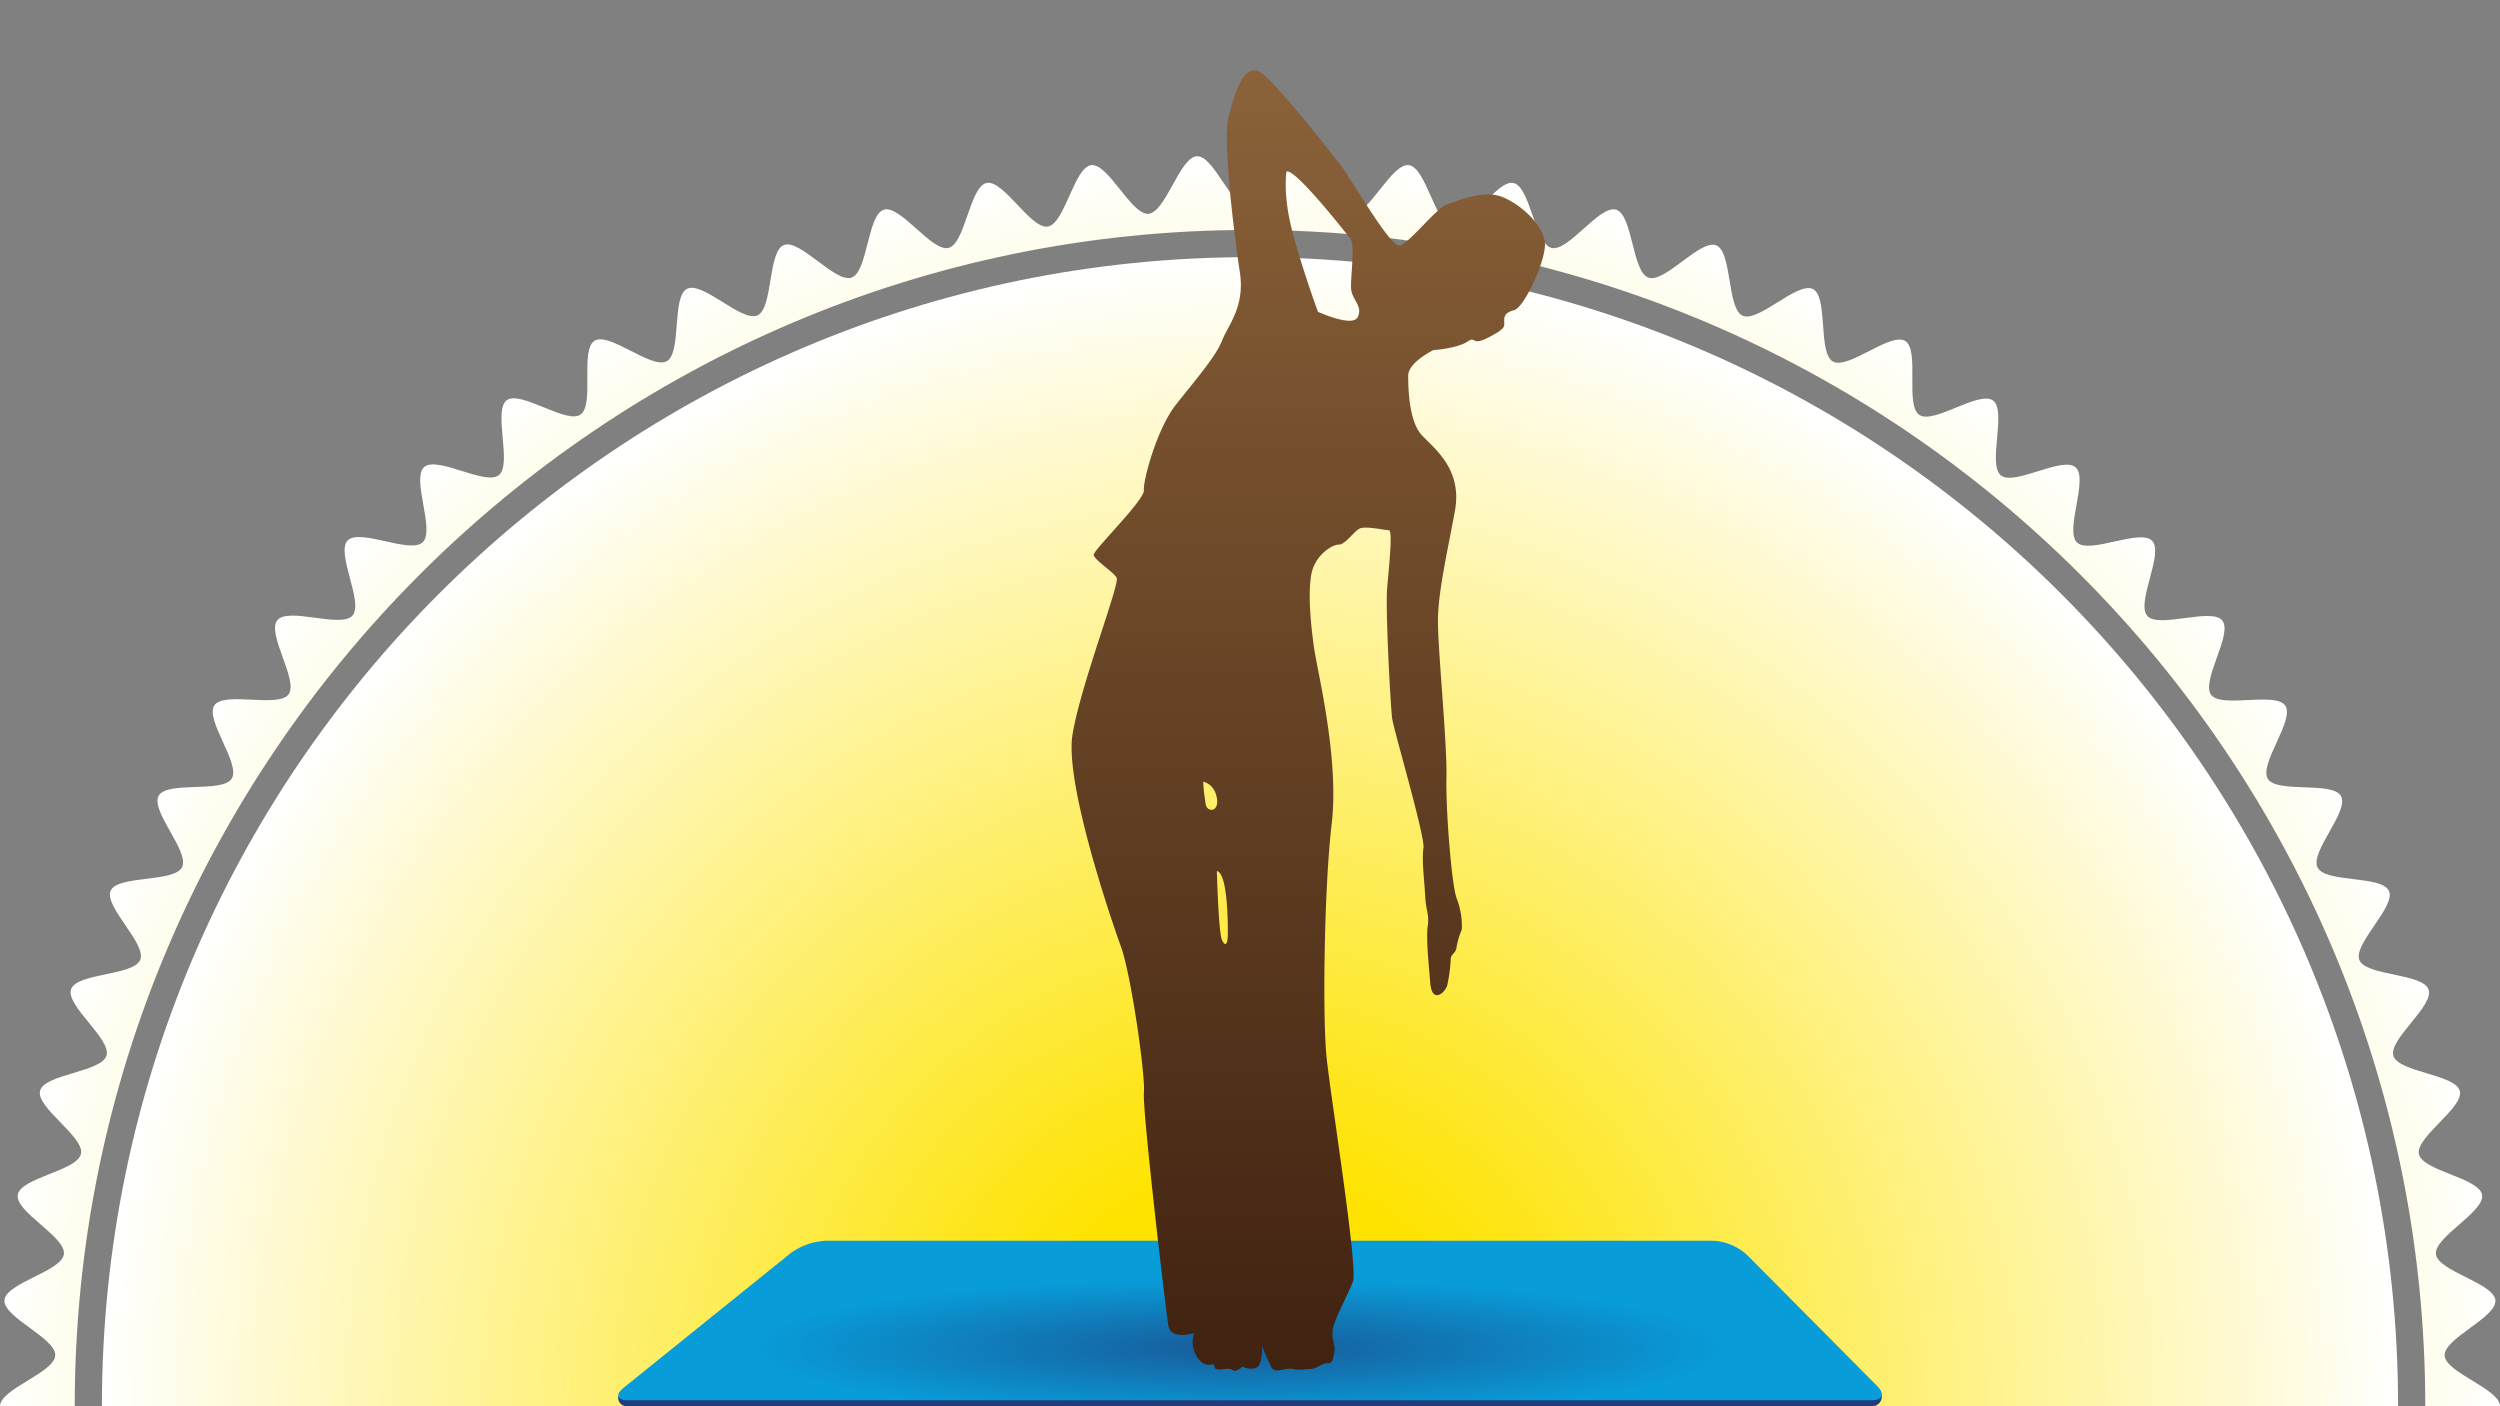
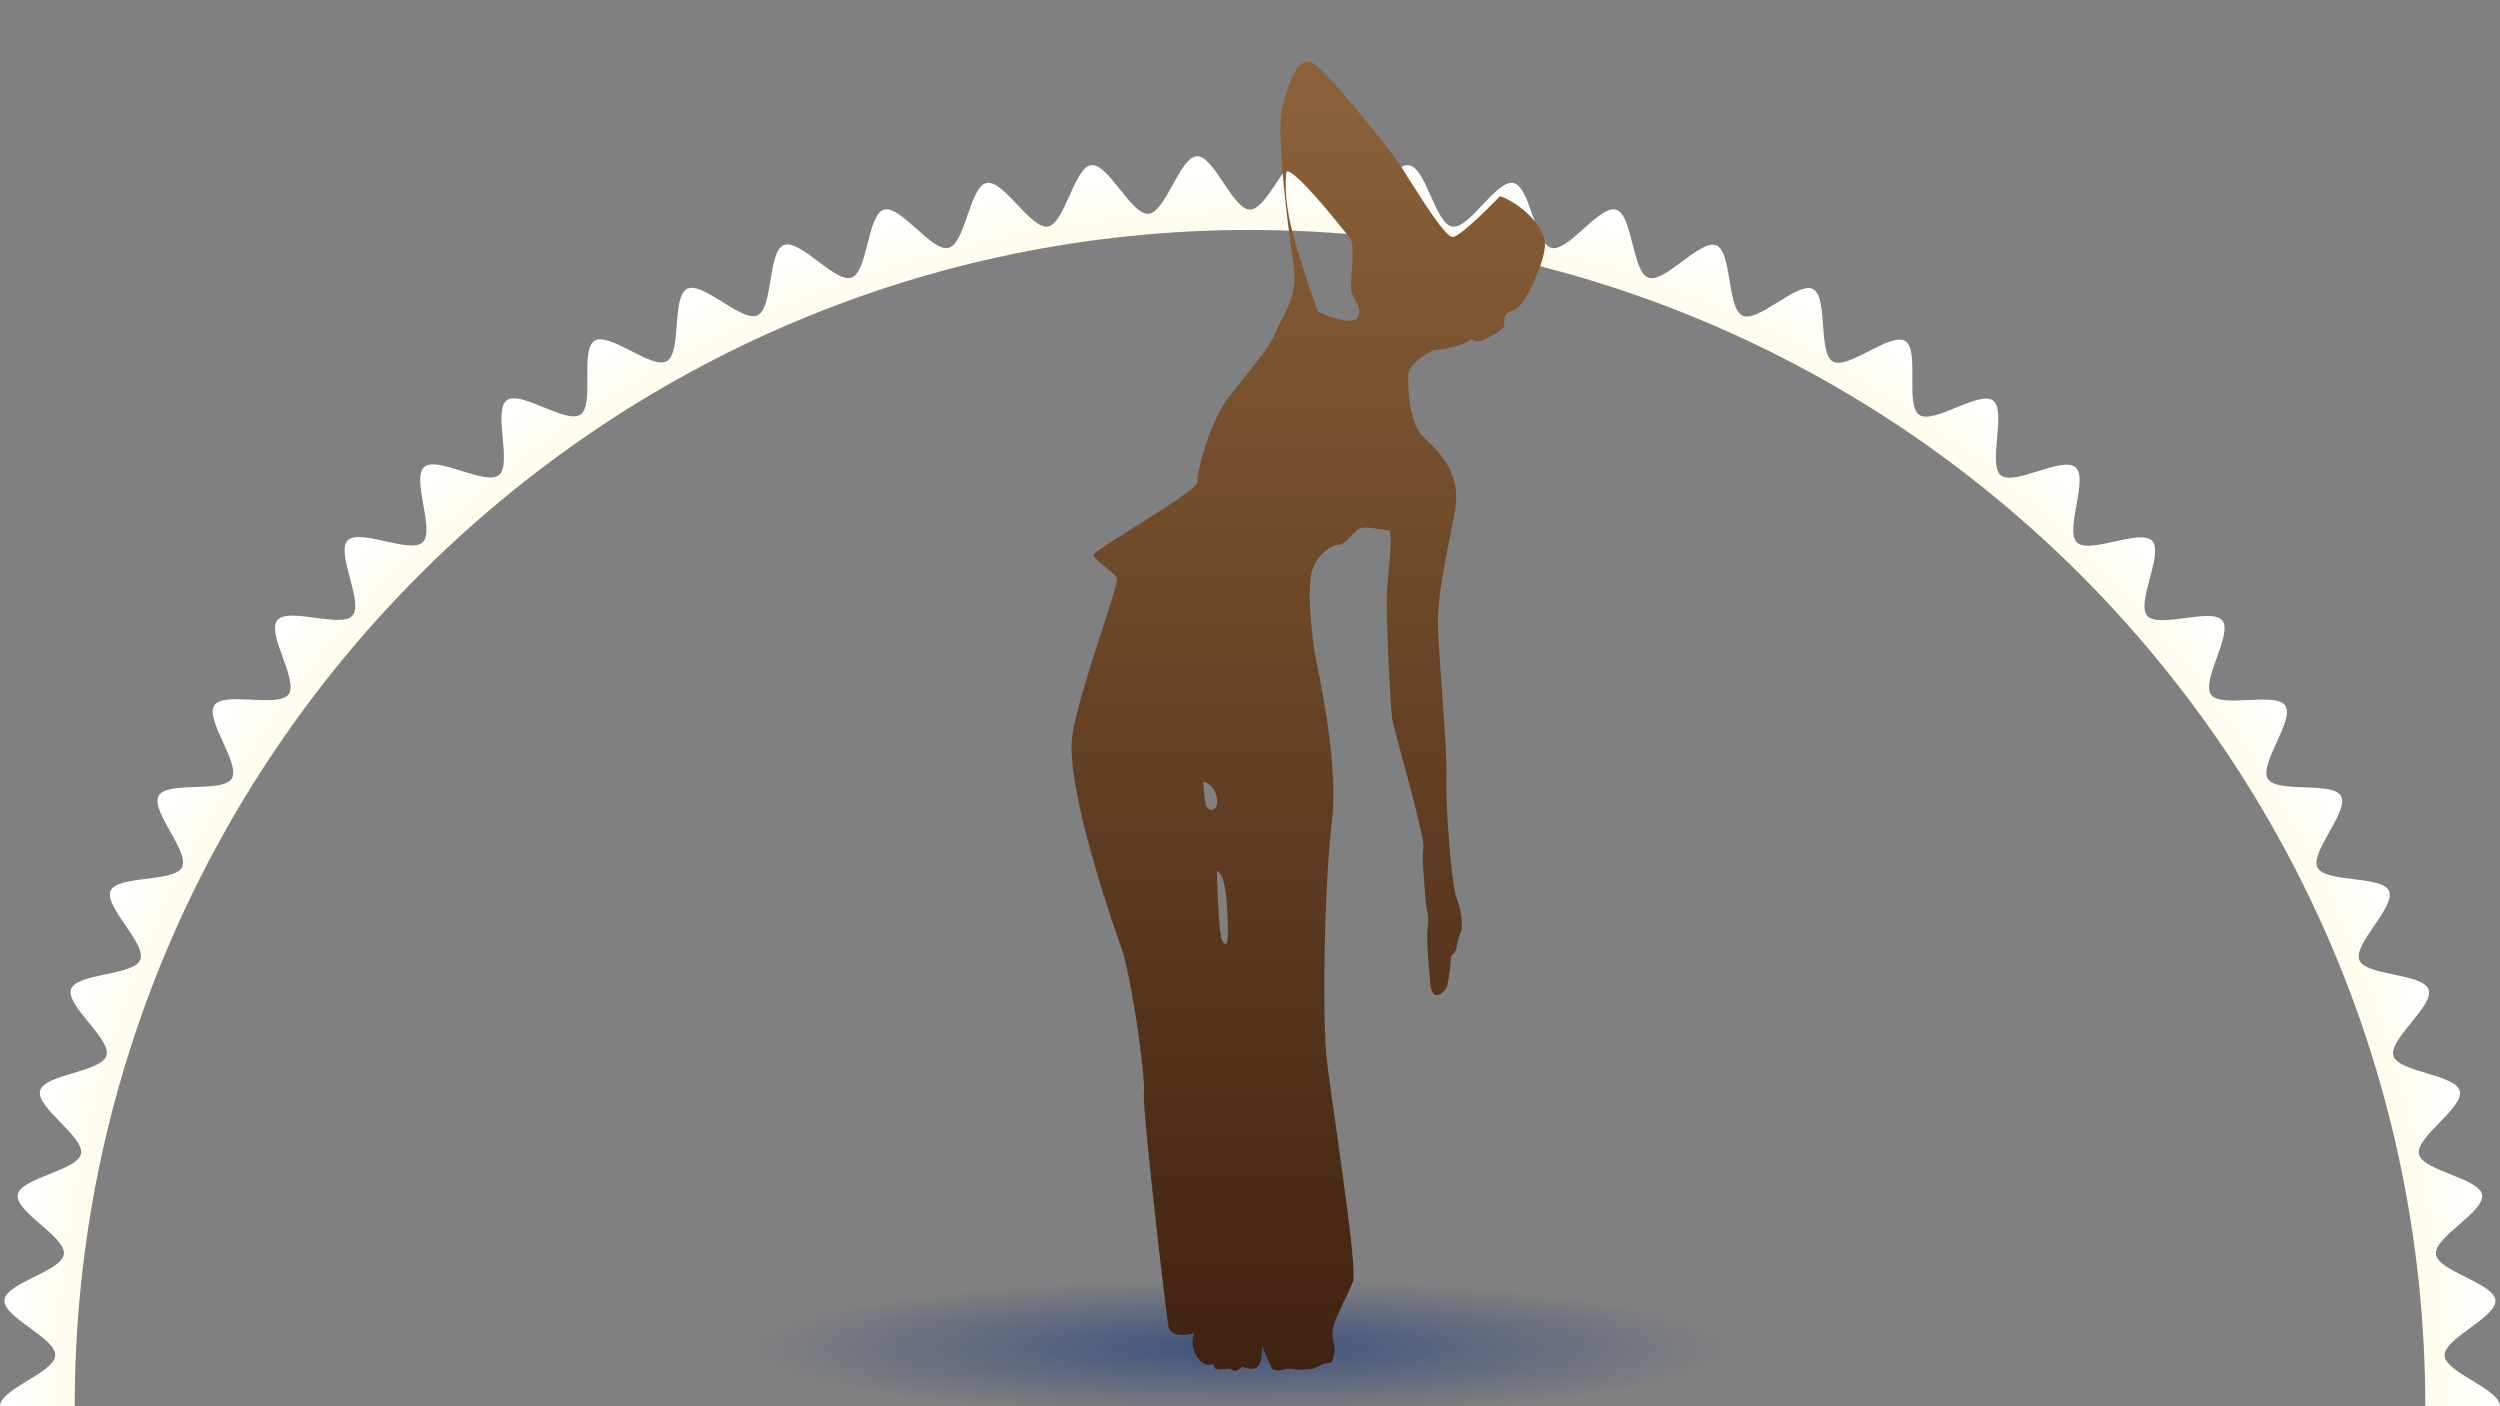
<svg xmlns="http://www.w3.org/2000/svg" xmlns:xlink="http://www.w3.org/1999/xlink" viewBox="0 0 640 360">
  <rect x="0" y="0" width="640" height="360" fill="#808080" stroke="none" />
  <defs>
    <style>.cls-1{fill:none;}.cls-2{clip-path:url(#clip-path);}.cls-3{fill:url(#Nouvelle_nuance_de_dégradé_2);}.cls-4{fill:url(#Nouvelle_nuance_de_dégradé_2-2);}.cls-5{fill:#203c7c;}.cls-6{fill:#089cd8;}.cls-7{clip-path:url(#clip-path-2);}.cls-8{opacity:0.68;fill:url(#Dégradé_sans_nom_27);}.cls-9{fill:url(#Dégradé_sans_nom_3);}</style>
    <clipPath id="clip-path">
      <rect class="cls-1" width="640" height="360" />
    </clipPath>
    <radialGradient id="Nouvelle_nuance_de_dégradé_2" cx="320" cy="360" r="320" gradientUnits="userSpaceOnUse">
      <stop offset="0.2" stop-color="#fee300" />
      <stop offset="1" stop-color="#fff" />
    </radialGradient>
    <radialGradient id="Nouvelle_nuance_de_dégradé_2-2" cy="360" r="294.04" xlink:href="#Nouvelle_nuance_de_dégradé_2" />
    <clipPath id="clip-path-2">
      <polygon class="cls-1" points="481.74 359.96 158.26 359.96 211.39 317.5 438.64 317.5 481.74 359.96" />
    </clipPath>
    <radialGradient id="Dégradé_sans_nom_27" cx="716.09" cy="2059.88" r="117.23" gradientTransform="translate(-448.75 36.06) scale(1.07 0.15)" gradientUnits="userSpaceOnUse">
      <stop offset="0" stop-color="#203c7c" />
      <stop offset="1" stop-color="#203c7c" stop-opacity="0" />
    </radialGradient>
    <linearGradient id="Dégradé_sans_nom_3" x1="334.89" y1="350.92" x2="334.89" y2="18" gradientUnits="userSpaceOnUse">
      <stop offset="0" stop-color="#402211" />
      <stop offset="1" stop-color="#8b6239" />
    </linearGradient>
  </defs>
  <g id="Fond">
    <g class="cls-2">
      <path class="cls-3" d="M625.82,373C626,368.6,640,364.46,640,360s-14-8.6-14.18-13,13.41-9.75,13-14.15-14.67-7.39-15.22-11.77,12.55-10.85,11.81-15.2-15.25-6.11-16.17-10.44,11.58-11.87,10.47-16.15-15.71-4.78-17-9,10.52-12.82,9-17-16.06-3.42-17.71-7.52,9.4-13.67,7.57-17.7-16.29-2-18.28-6,8.2-14.42,6-18.28-16.41-.64-18.73-4.41,6.95-15.06,4.47-18.73-16.4.76-19-2.8,5.65-15.59,2.87-19-16.27,2.14-19.2-1.19,4.31-16,1.25-19.21-16,3.5-19.23.43,3-16.32-.38-19.25-15.68,4.85-19.12,2.06,1.56-16.51-2-19.15-15.21,6.16-18.89,3.67.17-16.59-3.6-18.92-14.64,7.43-18.51,5.26S468.07,76,464.11,74s-13.95,8.64-18,6.81-2.64-16.37-6.76-18S426.2,72.55,422,71.07,418,55,413.74,53.68s-12.27,10.9-16.57,9.78-5.38-15.68-9.73-16.61S376.14,58.75,371.76,58s-6.69-15.16-11.1-15.72S350.41,55.1,346,54.73,338,40.19,333.58,40,324.45,53.64,320,53.64,310.82,39.82,306.42,40s-8,14.36-12.4,14.73-10.3-13-14.67-12.45-6.76,15-11.11,15.72-11.36-12.08-15.68-11.16-5.44,15.51-9.72,16.62-12.34-11.08-16.57-9.78-4.1,15.91-8.27,17.38-13.24-10-17.35-8.32-2.72,16.2-6.75,18-14-8.81-18-6.81-1.34,16.37-5.2,18.54S156,84.9,152.21,87.23s.06,16.43-3.61,18.91-15.33-6.31-18.88-3.67,1.45,16.36-2,19.15-15.8-5-19.13-2.06,2.83,16.18-.37,19.25-16.17-3.64-19.23-.44,4.17,15.89,1.25,19.22S73.82,155.32,71,158.77s5.51,15.48,2.87,19-16.55-.87-19,2.81,6.79,14.95,4.46,18.73-16.56.53-18.72,4.41,8,14.32,6,18.28S30.17,224,28.34,228s9.23,13.58,7.57,17.7-16.23,3.34-17.71,7.53,10.35,12.74,9.06,17-15.89,4.71-17,9,11.41,11.8,10.47,16.15S5.3,301.47,4.55,305.85s12.37,10.79,11.81,15.21S1.51,328.39,1.14,332.83s13.23,9.7,13,14.16S0,355.54,0,360s14,8.6,14.18,13-13.41,9.75-13,14.15,14.67,7.39,15.22,11.77S3.81,409.79,4.55,414.14s15.25,6.11,16.17,10.44S9.14,436.45,10.25,440.73s15.71,4.78,17,9-10.52,12.82-9,17,16.06,3.42,17.71,7.52-9.4,13.67-7.57,17.7,16.29,2,18.28,6-8.2,14.42-6,18.28,16.41.64,18.73,4.41-7,15.06-4.47,18.73,16.4-.76,19,2.8-5.65,15.59-2.87,19,16.27-2.14,19.2,1.19S85.9,578.4,89,581.6s16-3.5,19.23-.44-3,16.32.38,19.26,15.68-4.85,19.12-2.06-1.56,16.51,2,19.15,15.21-6.16,18.89-3.67-.17,16.58,3.6,18.92,14.64-7.43,18.51-5.26,1.24,16.54,5.2,18.54,14-8.64,18-6.81,2.64,16.37,6.76,18,13.16-9.81,17.35-8.33,4,16.09,8.27,17.39,12.27-10.9,16.57-9.78,5.38,15.68,9.73,16.61,11.3-11.9,15.68-11.16,6.69,15.17,11.1,15.73S289.59,664.9,294,665.27s8,14.54,12.4,14.73,9.13-13.64,13.58-13.64,9.18,13.82,13.58,13.64,8-14.36,12.4-14.73,10.3,13,14.67,12.45,6.76-15,11.11-15.72,11.36,12.08,15.68,11.15,5.44-15.5,9.72-16.61,12.34,11.08,16.57,9.78,4.1-15.91,8.27-17.38,13.24,10,17.35,8.32,2.72-16.2,6.75-18,14,8.81,18,6.81,1.34-16.38,5.2-18.54,14.74,7.59,18.5,5.26-.06-16.43,3.61-18.91,15.33,6.31,18.88,3.67-1.45-16.36,2-19.15,15.8,5,19.13,2.06-2.83-16.18.37-19.25,16.17,3.64,19.23.44-4.17-15.89-1.25-19.22,16.42,2.27,19.21-1.18-5.51-15.48-2.87-19,16.55.87,19-2.81-6.79-15-4.46-18.73,16.56-.53,18.72-4.41-8-14.32-6-18.28,16.46-1.94,18.29-6-9.23-13.58-7.57-17.7,16.23-3.34,17.71-7.53-10.35-12.74-9.06-17,15.89-4.71,17-9-11.41-11.8-10.47-16.15,15.42-6.05,16.17-10.43-12.37-10.79-11.81-15.21,14.85-7.33,15.22-11.77S625.63,377.47,625.82,373ZM320,661.13C154.1,661.13,19.13,526,19.13,360S154.1,58.87,320,58.87,620.87,194,620.87,360,485.9,661.13,320,661.13Z" />
-       <path class="cls-4" d="M320,65.83c-162.07,0-293.91,132-293.91,294.17S157.93,654.17,320,654.17,613.91,522.21,613.91,360,482.07,65.83,320,65.83Z" />
    </g>
  </g>
  <g id="Petit_tapis" data-name="Petit tapis">
    <g id="Calque_8" data-name="Calque 8">
-       <path class="cls-5" d="M481.73,357.3a2.49,2.49,0,0,1-2.62,2.7H160.74a2.23,2.23,0,0,1-2.47-2.53l44.14-33.1a16.74,16.74,0,0,1,9-3.18H438.57a14,14,0,0,1,8.64,3.6Z" />
-       <path class="cls-6" d="M480.61,354.88c2,2,1.29,3.59-1.5,3.59H160.74c-2.78,0-3.29-1.43-1.12-3.18l42.79-34.48a16.74,16.74,0,0,1,9-3.18H438.57a14,14,0,0,1,8.64,3.6Z" />
      <g class="cls-7">
        <ellipse class="cls-8" cx="320" cy="339.07" rx="177.08" ry="22.67" />
      </g>
    </g>
-     <path class="cls-9" d="M384,50.22c-4.79-1.51-11.1,1.31-13.71,2.18s-9.57,10-12,10.44-12.18-16.74-15-20.44-15-19.15-19.79-23.28-7.18,4.13-8.92,10.45,1.53,31.52,2.84,40.25-3.06,13.47-4.58,17.39-6.74,10-11.75,16.32-8.49,19.6-8.26,22S280,140.74,280,142s5,4.37,5.87,5.9-9.35,27.82-11.32,40.24,9.8,47,12.41,54.18,6.31,33.06,5.88,37.4,5.65,56.36,6.3,59.85,6.53,1.73,6.53,1.73a7.15,7.15,0,0,0,1.1,6.53c2.38,3,4.12.42,4.12,2s3.7,0,4.57.85,2.61-.85,2.61-.85a4.56,4.56,0,0,0,3.26.43c2-.43,1.75-5.66,1.75-5.66s1.53,3.68,2.39,5.43,3.7,0,5.44.42,3.7,0,4.79,0,2.83-1.49,4.13-1.49,1.31-.68,1.74-2.62-.65-3.06-.43-5.66,3.91-9.14,5.22-12.63-5.66-47-6.74-57.19-.66-43.32,1.3-60.07-3.7-38.95-4.57-45.25-1.52-13.7-.65-18.5,5.22-7.62,7-7.62,3.92-3.48,5.44-4.14,6.31.45,7.4.45,0,9.58-.44,15,.87,30.26,1.31,33.3,8.47,30.23,8,33.06.22,8.29.43,12.2,1.1,4.78.66,7.82.21,9.16.65,14.58,3.93,2.4,4.36.45a39.11,39.11,0,0,0,.87-6.53c0-1.52,1.3-1.33,1.52-3.26a21.16,21.16,0,0,1,1.31-4.37,19.19,19.19,0,0,0-1.31-8c-1.3-3.49-2.82-22.85-2.61-31.09s-2.18-32.43-2.18-39.83,2.4-17.62,4.35-28.28-5.22-15.89-8.48-19.38-3.48-11.74-3.48-15.21S367,89.6,367,89.6c1.09,0,6.52-.65,8.71-2.17s.87,1.3,5.44-1.09,3.92-2.85,3.92-4.14.21-2.17,2.6-2.82,7.62-11.54,7.84-16.54S388.74,51.75,384,50.22ZM308.68,206a50,50,0,0,1-.66-5.88s2.83.44,3.49,4.13S309.11,208,308.68,206Zm4.13,34.59c-.88-2-1.3-17.61-1.3-17.61,2.82.63,2.82,13.46,2.82,16.09S313.68,242.55,312.81,240.6ZM347.62,81.12c-1.3,2.82-10.22-1.3-10.22-1.3s-3.48-9.35-6.31-19.6-1.74-16.3-1.74-16.3c2.18-.86,15,15.45,16.32,17.17s0,10,.21,12.83S348.93,78.29,347.62,81.12Z" />
+     <path class="cls-9" d="M384,50.22s-9.57,10-12,10.44-12.18-16.74-15-20.44-15-19.15-19.79-23.28-7.18,4.13-8.92,10.45,1.53,31.52,2.84,40.25-3.06,13.47-4.58,17.39-6.74,10-11.75,16.32-8.49,19.6-8.26,22S280,140.74,280,142s5,4.37,5.87,5.9-9.35,27.82-11.32,40.24,9.8,47,12.41,54.18,6.31,33.06,5.88,37.4,5.65,56.36,6.3,59.85,6.53,1.73,6.53,1.73a7.15,7.15,0,0,0,1.1,6.53c2.38,3,4.12.42,4.12,2s3.7,0,4.57.85,2.61-.85,2.61-.85a4.56,4.56,0,0,0,3.26.43c2-.43,1.75-5.66,1.75-5.66s1.53,3.68,2.39,5.43,3.7,0,5.44.42,3.7,0,4.79,0,2.83-1.49,4.13-1.49,1.31-.68,1.74-2.62-.65-3.06-.43-5.66,3.91-9.14,5.22-12.63-5.66-47-6.74-57.19-.66-43.32,1.3-60.07-3.7-38.95-4.57-45.25-1.52-13.7-.65-18.5,5.22-7.62,7-7.62,3.92-3.48,5.44-4.14,6.31.45,7.4.45,0,9.58-.44,15,.87,30.26,1.31,33.3,8.47,30.23,8,33.06.22,8.29.43,12.2,1.1,4.78.66,7.82.21,9.16.65,14.58,3.93,2.4,4.36.45a39.11,39.11,0,0,0,.87-6.53c0-1.52,1.3-1.33,1.52-3.26a21.16,21.16,0,0,1,1.31-4.37,19.19,19.19,0,0,0-1.31-8c-1.3-3.49-2.82-22.85-2.61-31.09s-2.18-32.43-2.18-39.83,2.4-17.62,4.35-28.28-5.22-15.89-8.48-19.38-3.48-11.74-3.48-15.21S367,89.6,367,89.6c1.09,0,6.52-.65,8.71-2.17s.87,1.3,5.44-1.09,3.92-2.85,3.92-4.14.21-2.17,2.6-2.82,7.62-11.54,7.84-16.54S388.74,51.75,384,50.22ZM308.68,206a50,50,0,0,1-.66-5.88s2.83.44,3.49,4.13S309.11,208,308.68,206Zm4.13,34.59c-.88-2-1.3-17.61-1.3-17.61,2.82.63,2.82,13.46,2.82,16.09S313.68,242.55,312.81,240.6ZM347.62,81.12c-1.3,2.82-10.22-1.3-10.22-1.3s-3.48-9.35-6.31-19.6-1.74-16.3-1.74-16.3c2.18-.86,15,15.45,16.32,17.17s0,10,.21,12.83S348.93,78.29,347.62,81.12Z" />
  </g>
</svg>